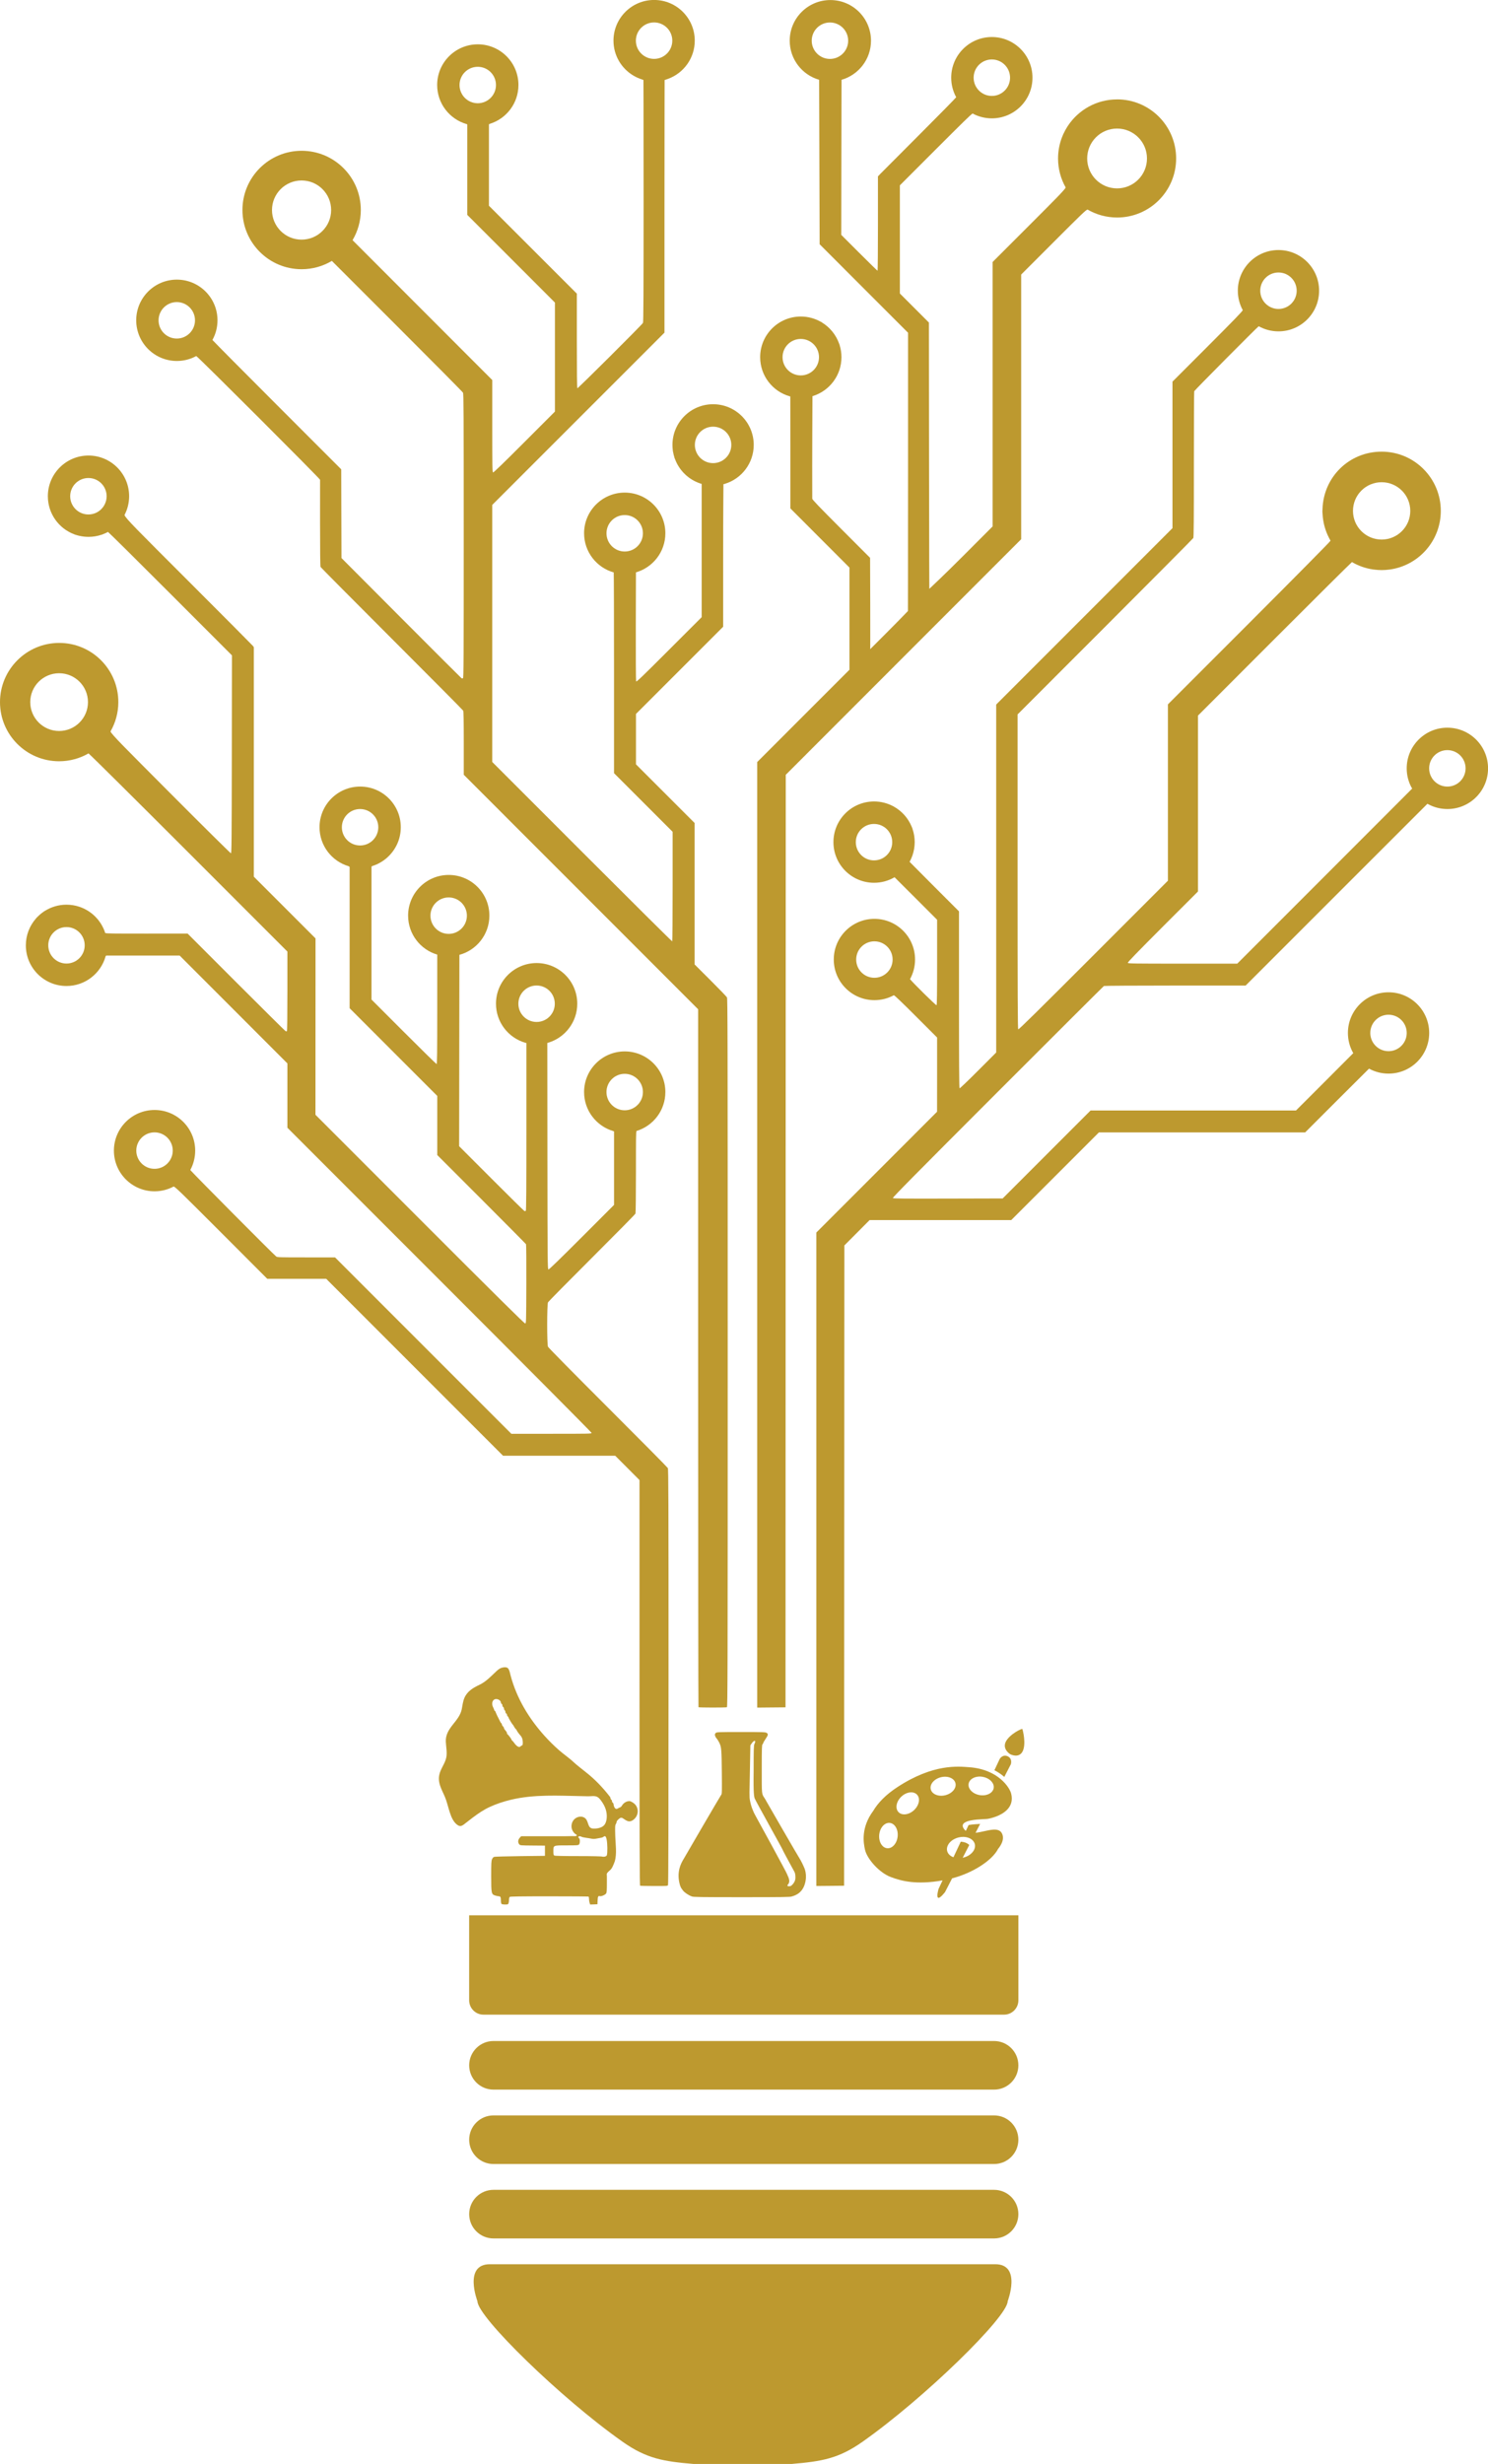
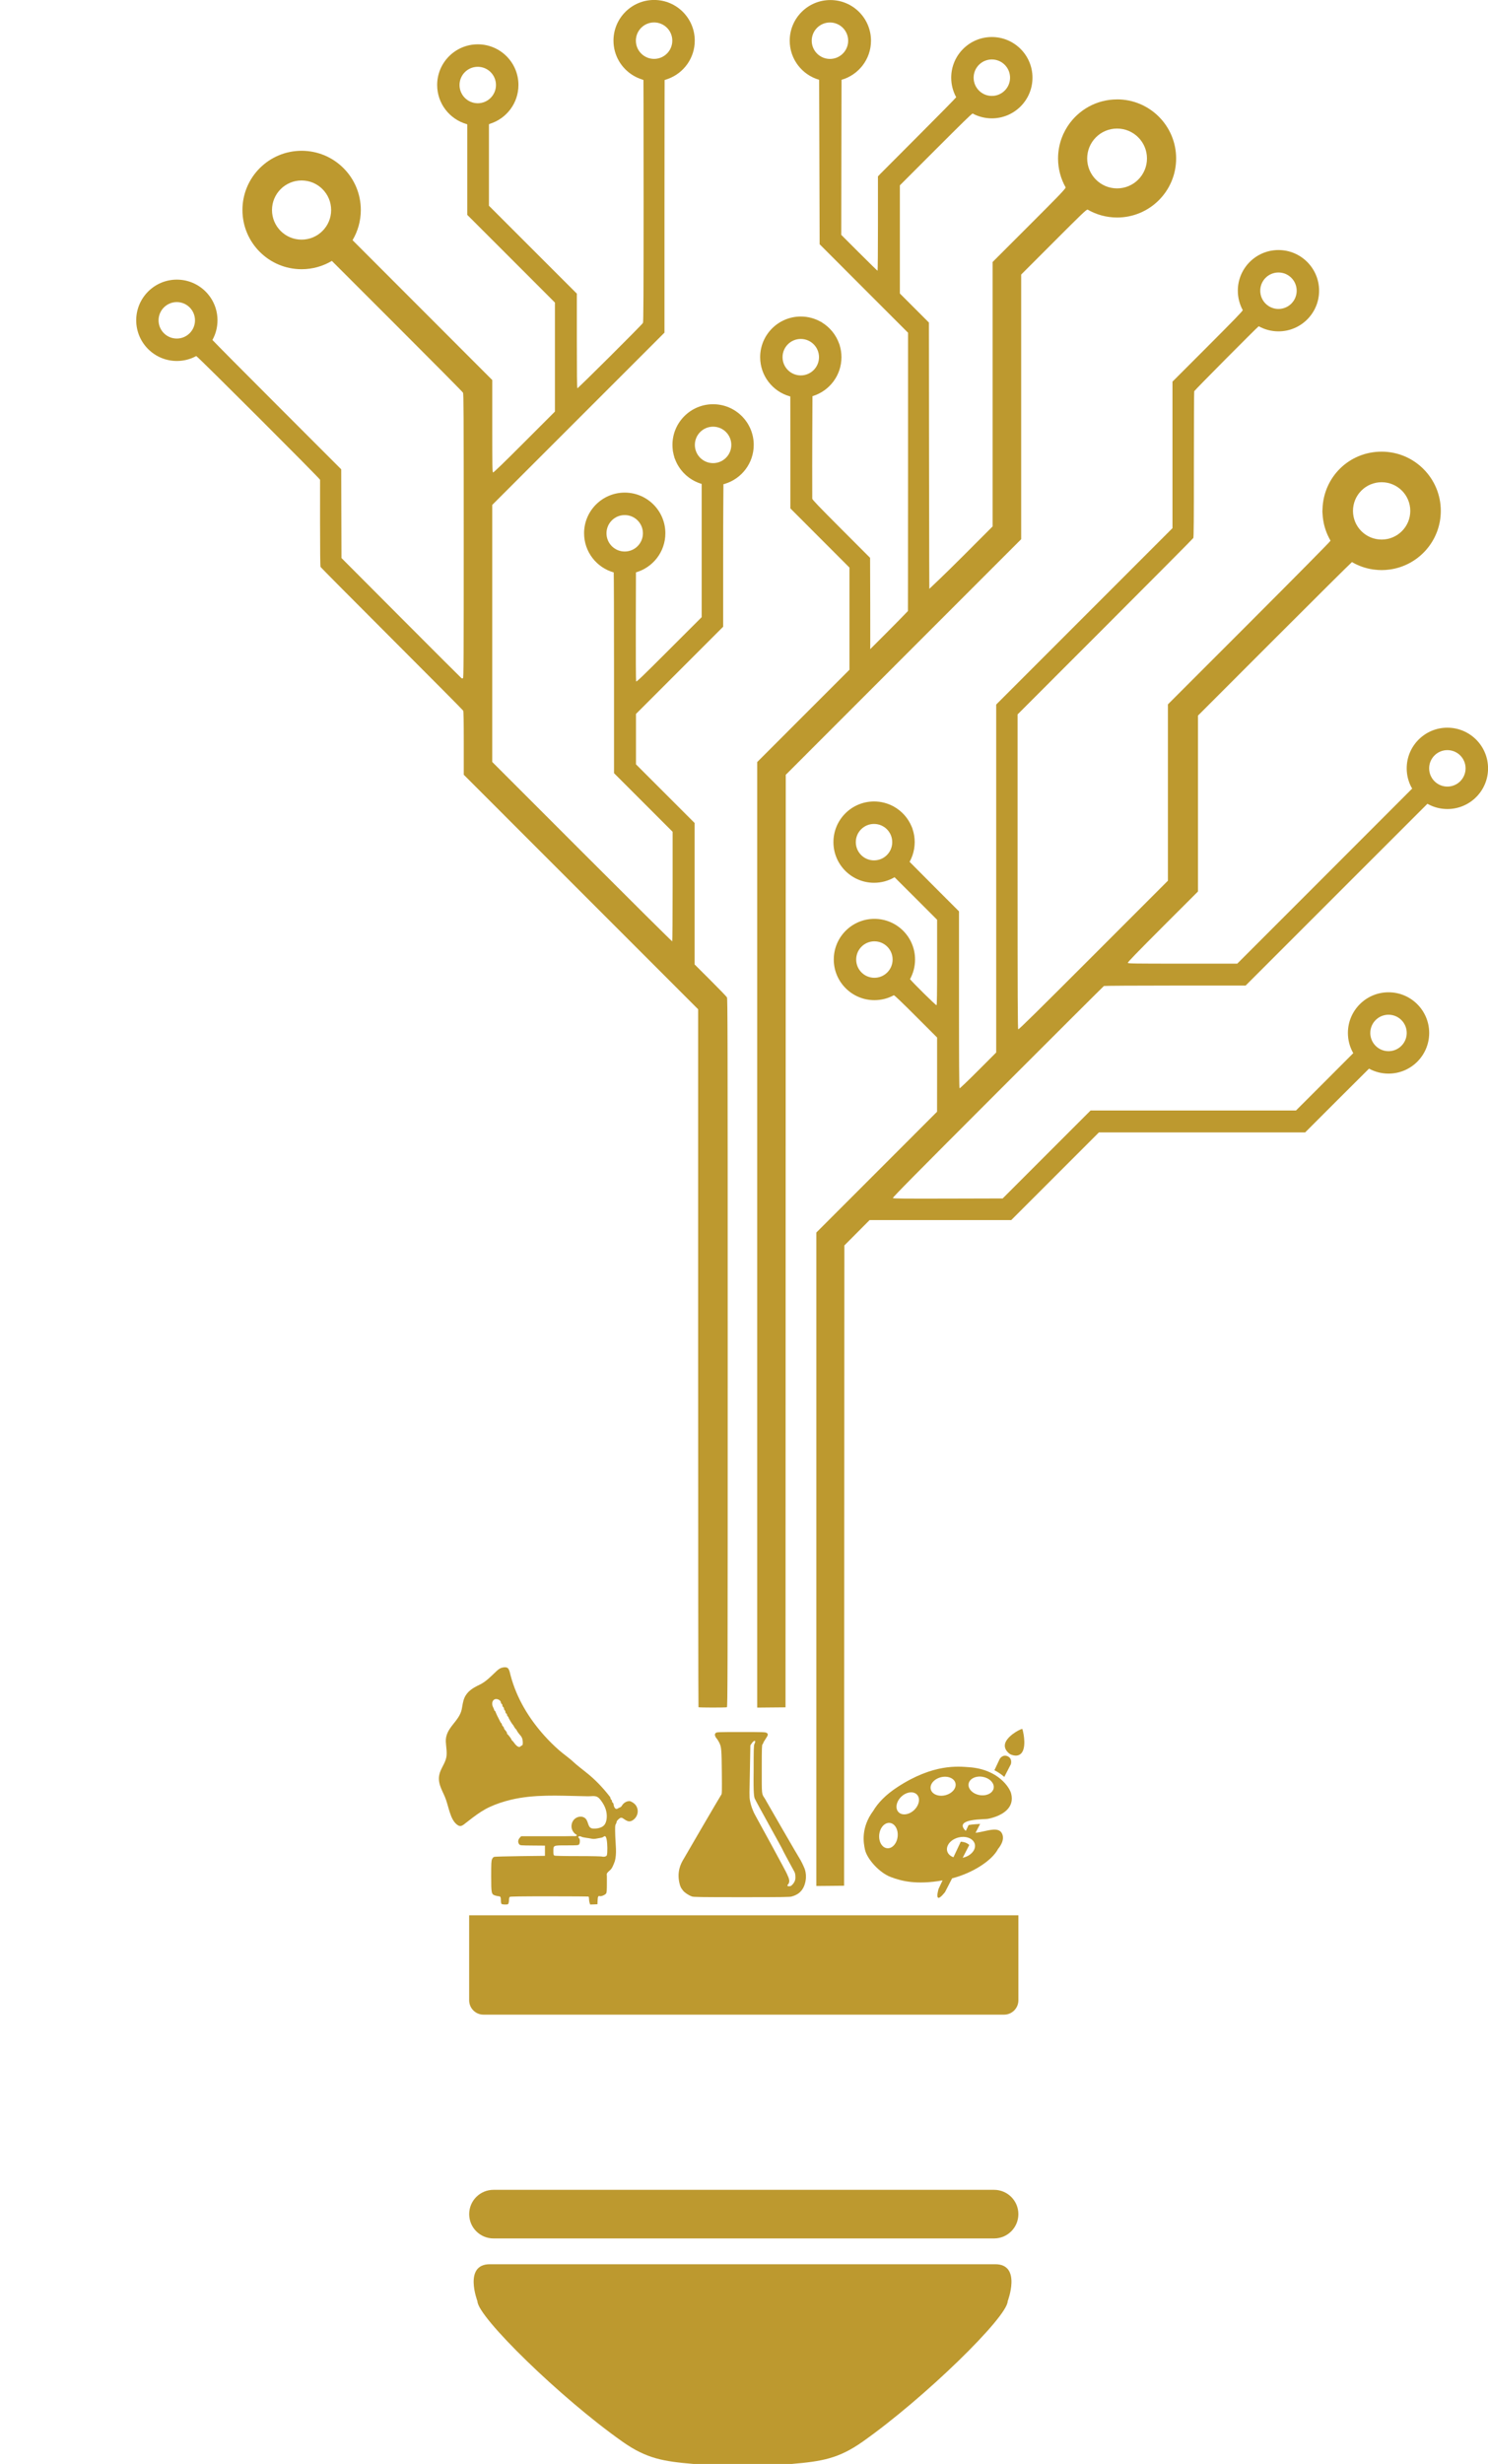
<svg xmlns="http://www.w3.org/2000/svg" width="87" height="144" viewBox="0 0 87 144" fill="none">
  <g clip-path="url(#clip0_15_29)">
    <path d="M46.998 109.1C46.974 109.054 46.948 108.996 46.939 108.971C46.929 108.947 46.91 108.906 46.895 108.881C46.88 108.857 46.859 108.816 46.849 108.792C46.84 108.768 46.808 108.711 46.78 108.667C46.64 108.45 44.844 105.339 44.82 105.291C44.795 105.241 44.75 105.161 44.717 105.112C44.526 104.816 44.538 104.942 44.538 103.388C44.538 102.169 44.545 101.97 44.583 101.939C44.607 101.918 44.628 101.884 44.628 101.862C44.628 101.841 44.688 101.735 44.762 101.628C44.915 101.404 44.926 101.34 44.822 101.272C44.757 101.229 44.586 101.223 43.328 101.223C42.07 101.223 41.902 101.228 41.853 101.273C41.823 101.3 41.798 101.347 41.798 101.379C41.798 101.434 41.847 101.55 41.884 101.581C41.92 101.61 42.023 101.777 42.07 101.879C42.177 102.108 42.19 102.27 42.203 103.566C42.214 104.688 42.21 104.856 42.17 104.889C42.145 104.909 39.985 108.61 39.92 108.732C39.855 108.855 39.516 109.392 39.763 110.193C39.79 110.267 39.825 110.341 39.838 110.357C39.851 110.374 39.895 110.433 39.935 110.489C40.017 110.602 40.268 110.772 40.456 110.834C40.519 110.87 40.964 110.877 43.376 110.877C45.787 110.877 46.232 110.87 46.295 110.834C46.336 110.811 46.846 110.737 47.041 110.153C47.237 109.569 47.021 109.147 46.997 109.101L46.998 109.1ZM46.238 110.222C46.208 110.227 46.193 110.233 46.143 110.237C46.119 110.239 46.083 110.239 46.06 110.224C46.023 110.2 46.023 110.189 46.067 110.14C46.265 109.923 46.029 109.606 46.029 109.553C46.029 109.5 44.25 106.255 44.194 106.156C44.139 106.057 44.086 105.957 44.076 105.932C44.066 105.908 44.04 105.848 44.02 105.798C43.919 105.566 43.879 105.368 43.852 105.242C43.803 105.014 43.821 104.774 43.847 103.363L43.872 102.001L43.961 101.873C44.108 101.665 44.223 101.708 44.108 101.928C44.069 102.001 44.063 102.242 44.063 103.522C44.043 104.876 44.094 104.998 44.122 105.098C44.15 105.198 45.761 108.078 45.761 108.109C45.761 108.141 46.415 109.334 46.448 109.395C46.493 109.478 46.506 109.564 46.506 109.755C46.506 110.002 46.289 110.189 46.239 110.223L46.238 110.222Z" fill="#BD992F" />
    <path d="M27.673 106.201C27.971 105.977 28.277 105.769 28.628 105.606C29.032 105.418 29.458 105.281 29.891 105.178C31.24 104.859 32.647 104.944 34.022 104.971C34.143 104.974 34.265 104.976 34.386 104.979C34.549 104.982 34.781 104.935 34.925 105.017C35.011 105.065 35.077 105.143 35.135 105.222C35.255 105.381 35.356 105.555 35.416 105.745C35.467 105.905 35.487 106.076 35.474 106.244C35.462 106.411 35.414 106.583 35.293 106.699C35.148 106.837 34.83 106.89 34.64 106.863C34.336 106.821 34.429 106.408 34.187 106.241C33.991 106.105 33.699 106.174 33.547 106.356C33.432 106.494 33.388 106.687 33.429 106.861C33.457 106.979 33.525 107.087 33.616 107.166C33.675 107.217 33.775 107.241 33.695 107.293C33.65 107.323 33.515 107.305 33.464 107.306C33.014 107.319 32.564 107.313 32.113 107.313H30.473L30.385 107.409C30.281 107.524 30.269 107.678 30.357 107.784C30.413 107.852 30.422 107.852 31.138 107.858L31.862 107.864V108.46L30.432 108.477C29.645 108.487 28.961 108.505 28.911 108.517C28.843 108.534 28.807 108.569 28.769 108.656C28.725 108.758 28.719 108.89 28.719 109.637C28.719 110.66 28.729 110.71 28.957 110.78C29.031 110.802 29.124 110.822 29.164 110.823C29.262 110.826 29.284 110.873 29.285 111.068C29.285 111.159 29.302 111.249 29.321 111.269C29.341 111.289 29.435 111.304 29.531 111.304C29.69 111.304 29.707 111.298 29.734 111.228C29.75 111.186 29.762 111.094 29.762 111.023C29.762 110.952 29.78 110.88 29.803 110.86C29.833 110.835 30.45 110.826 32.114 110.826C33.363 110.826 34.396 110.833 34.412 110.843C34.428 110.853 34.44 110.919 34.44 110.989C34.44 111.059 34.455 111.159 34.473 111.211L34.507 111.306L34.719 111.298L34.931 111.289L34.941 111.067C34.95 110.838 34.978 110.786 35.074 110.816C35.152 110.84 35.385 110.741 35.437 110.661C35.474 110.605 35.483 110.486 35.483 110.045V109.654C35.483 109.611 35.467 109.53 35.486 109.491C35.536 109.39 35.694 109.3 35.76 109.193C35.815 109.106 35.855 109.01 35.894 108.915C35.912 108.872 35.929 108.83 35.943 108.786C36.077 108.343 35.986 107.757 35.973 107.303C35.957 106.766 35.961 106.674 36.002 106.611C36.028 106.571 36.05 106.513 36.05 106.481C36.05 106.413 36.176 106.306 36.226 106.269C36.362 106.168 36.455 106.306 36.589 106.378C36.653 106.413 36.721 106.445 36.794 106.445C36.868 106.446 36.94 106.416 37.002 106.375C37.156 106.273 37.263 106.103 37.283 105.919C37.304 105.736 37.234 105.544 37.098 105.42C37.049 105.375 36.992 105.339 36.933 105.307C36.904 105.291 36.875 105.276 36.844 105.268C36.792 105.255 36.736 105.262 36.685 105.276C36.55 105.313 36.432 105.405 36.363 105.525C36.294 105.647 36.231 105.617 36.127 105.689C35.983 105.789 35.903 105.618 35.879 105.486C35.872 105.445 35.87 105.401 35.842 105.37C35.828 105.353 35.808 105.343 35.796 105.324C35.775 105.29 35.789 105.242 35.769 105.208C35.754 105.185 35.726 105.173 35.711 105.149C35.693 105.122 35.696 105.087 35.687 105.056C35.678 105.029 35.66 105.006 35.643 104.984C35.258 104.49 34.816 104.02 34.325 103.629C34.204 103.532 34.008 103.375 33.889 103.281C33.77 103.187 33.621 103.062 33.558 103.002C33.286 102.744 32.967 102.532 32.683 102.283C32.381 102.018 32.097 101.736 31.828 101.437C30.917 100.422 30.207 99.246 29.854 97.922C29.82 97.796 29.795 97.622 29.714 97.515C29.634 97.412 29.465 97.433 29.354 97.463C29.283 97.482 29.217 97.516 29.157 97.558C29.103 97.596 29.055 97.642 29.006 97.688C28.701 97.972 28.419 98.28 28.037 98.462C27.656 98.643 27.321 98.841 27.154 99.227C27.063 99.437 27.042 99.671 26.996 99.897C26.846 100.623 26.034 100.973 26.066 101.783C26.078 102.067 26.152 102.432 26.093 102.715C26.016 103.086 25.741 103.386 25.677 103.762C25.584 104.306 25.927 104.726 26.087 105.212C26.19 105.524 26.258 105.846 26.382 106.15C26.45 106.317 26.543 106.484 26.68 106.603C26.86 106.759 26.96 106.751 27.138 106.613C27.32 106.472 27.496 106.332 27.676 106.197L27.673 106.201ZM35.481 108.423C35.453 108.523 35.239 108.521 35.215 108.505C35.188 108.488 34.64 108.475 33.82 108.475C32.947 108.475 32.449 108.464 32.412 108.444C32.363 108.418 32.354 108.38 32.354 108.19C32.354 107.839 32.333 107.849 33.139 107.849C33.746 107.849 33.81 107.844 33.854 107.795C33.918 107.724 33.921 107.484 33.859 107.432C33.747 107.339 33.86 107.271 34.001 107.346C34.035 107.365 34.151 107.391 34.259 107.405C34.366 107.419 34.515 107.442 34.589 107.458C34.675 107.476 34.77 107.475 34.857 107.456C34.931 107.439 35.045 107.419 35.11 107.41C35.175 107.402 35.252 107.375 35.28 107.351C35.377 107.264 35.432 107.313 35.472 107.52C35.518 107.759 35.524 108.272 35.482 108.421L35.481 108.423ZM29.018 99.298C29.15 99.298 29.285 99.4 29.285 99.499C29.285 99.532 29.305 99.567 29.33 99.576C29.354 99.585 29.374 99.627 29.374 99.669C29.374 99.711 29.395 99.753 29.419 99.762C29.443 99.772 29.464 99.81 29.464 99.847C29.464 99.884 29.484 99.932 29.508 99.951C29.533 99.972 29.553 100.019 29.553 100.056C29.553 100.092 29.573 100.131 29.598 100.14C29.622 100.15 29.642 100.183 29.642 100.214C29.642 100.245 29.663 100.288 29.687 100.308C29.711 100.329 29.732 100.358 29.732 100.375C29.732 100.41 29.941 100.762 29.977 100.788C29.991 100.797 30.03 100.857 30.064 100.922C30.099 100.986 30.145 101.049 30.168 101.062C30.19 101.075 30.209 101.1 30.209 101.117C30.209 101.147 30.362 101.362 30.43 101.426C30.448 101.443 30.486 101.501 30.514 101.556C30.579 101.68 30.587 102.007 30.525 102.007C30.503 102.007 30.467 102.028 30.447 102.052C30.364 102.152 30.218 102.078 30.061 101.857C30.021 101.8 29.971 101.743 29.95 101.73C29.928 101.717 29.91 101.693 29.91 101.677C29.91 101.638 29.695 101.351 29.666 101.351C29.653 101.351 29.642 101.326 29.642 101.296C29.642 101.248 29.618 101.208 29.494 101.061C29.478 101.042 29.464 101.006 29.464 100.984C29.464 100.962 29.437 100.919 29.404 100.889C29.372 100.859 29.345 100.812 29.345 100.783C29.345 100.754 29.333 100.726 29.319 100.721C29.305 100.715 29.276 100.675 29.252 100.631C29.132 100.404 28.99 100.107 28.973 100.047C28.962 100.01 28.941 99.98 28.925 99.98C28.91 99.98 28.898 99.963 28.898 99.943C28.898 99.922 28.871 99.856 28.838 99.794C28.707 99.549 28.798 99.295 29.018 99.295V99.298Z" fill="#BD992F" />
    <path d="M84.623 42.528C83.31 42.528 82.247 43.593 82.247 44.904C82.247 45.308 82.348 45.688 82.526 46.02C82.537 46.042 82.569 46.084 82.569 46.084C82.569 46.084 81.419 47.237 77.433 51.224L72.34 56.318H69.15C66.255 56.318 65.957 56.313 65.941 56.271C65.927 56.236 66.488 55.657 67.982 54.161L70.043 52.101V41.821L74.534 37.329C76.898 34.964 78.864 33.012 79.046 32.849C79.411 33.062 79.819 33.211 80.255 33.277C80.28 33.282 80.309 33.285 80.343 33.288C80.487 33.306 80.633 33.317 80.782 33.317C80.931 33.317 81.09 33.306 81.239 33.286C81.252 33.285 81.262 33.283 81.272 33.282C82.95 33.043 84.24 31.601 84.24 29.857C84.24 27.946 82.691 26.396 80.781 26.396C78.87 26.396 77.377 27.892 77.324 29.756C77.313 29.86 77.314 29.943 77.328 30.052C77.351 30.474 77.451 30.875 77.612 31.243C77.619 31.261 77.634 31.293 77.635 31.294C77.681 31.394 77.731 31.491 77.785 31.585C77.787 31.592 77.789 31.601 77.789 31.605C77.789 31.637 75.839 33.609 73.037 36.412L68.285 41.165V51.471L63.929 55.829C60.604 59.155 59.563 60.18 59.534 60.156C59.504 60.13 59.496 58.361 59.496 50.938V41.752L64.616 36.63C67.431 33.813 69.751 31.48 69.77 31.443C69.796 31.394 69.804 30.326 69.803 27.15C69.803 24.825 69.812 22.896 69.823 22.865C69.844 22.806 73.506 19.118 73.594 19.068C73.594 19.068 73.595 19.068 73.596 19.067C73.938 19.257 74.331 19.366 74.749 19.366C76.062 19.366 77.125 18.302 77.125 16.989C77.125 15.678 76.061 14.613 74.749 14.613C73.437 14.613 72.373 15.678 72.373 16.989C72.373 17.402 72.478 17.789 72.662 18.127C72.632 18.207 72.113 18.741 70.609 20.247L68.553 22.303V30.866L63.399 36.021L58.245 41.176V61.511L57.19 62.567C56.592 63.166 56.121 63.615 56.103 63.604C56.079 63.59 56.07 62.09 56.07 58.422V53.262L54.625 51.817C53.889 51.08 53.18 50.365 53.18 50.365C53.18 50.365 53.193 50.347 53.196 50.342C53.252 50.237 53.3 50.129 53.34 50.017C53.344 50.008 53.347 50 53.35 49.99C53.433 49.747 53.48 49.486 53.48 49.215C53.48 48.944 53.436 48.697 53.357 48.46C53.35 48.423 53.334 48.376 53.3 48.306C53.094 47.809 52.724 47.396 52.258 47.138C52.247 47.127 52.231 47.119 52.214 47.114C51.882 46.939 51.505 46.84 51.105 46.84C49.792 46.84 48.729 47.904 48.729 49.216C48.729 50.528 49.793 51.592 51.105 51.592C51.525 51.592 51.919 51.483 52.261 51.291C52.273 51.289 52.301 51.266 52.301 51.266C52.301 51.266 52.761 51.722 53.555 52.517L54.791 53.754V56.24C54.791 58.034 54.782 58.732 54.757 58.747C54.722 58.768 53.402 57.465 53.206 57.224C53.394 56.884 53.501 56.492 53.501 56.076C53.501 54.763 52.437 53.7 51.125 53.7C49.814 53.7 48.749 54.764 48.749 56.076C48.749 57.388 49.814 58.452 51.125 58.452C51.537 58.452 51.924 58.348 52.262 58.164C52.302 58.167 52.78 58.624 53.554 59.399L54.79 60.635V62.804L54.788 64.972L51.259 68.503L47.729 72.033V91.127V110.222L48.541 110.215L49.353 110.207L49.36 91.497L49.368 72.787L50.105 72.047L50.842 71.306H59.124L61.687 68.744L64.25 66.181H76.309L78.171 64.319C79.091 63.399 80.044 62.454 80.044 62.454C80.044 62.454 80.059 62.462 80.069 62.467C80.402 62.645 80.782 62.745 81.185 62.745C82.498 62.745 83.561 61.681 83.561 60.369C83.561 59.057 82.497 57.992 81.185 57.992C79.873 57.992 78.809 59.057 78.809 60.369C78.809 60.779 78.913 61.166 79.097 61.504C79.102 61.514 79.125 61.546 79.125 61.546C79.125 61.546 78.643 62.03 77.438 63.236L75.773 64.9H63.763L61.193 67.47L58.624 70.04L55.43 70.048C52.814 70.055 52.231 70.048 52.205 70.017C52.179 69.986 53.522 68.627 58.335 63.813C61.725 60.423 64.519 57.638 64.544 57.624C64.569 57.61 66.443 57.599 68.709 57.599H72.829L78.133 52.296C82.177 48.252 83.458 46.975 83.458 46.975C83.458 46.975 83.508 47.003 83.525 47.011C83.854 47.184 84.228 47.282 84.627 47.282C85.94 47.282 87.003 46.218 87.003 44.906C87.003 43.593 85.939 42.529 84.627 42.529L84.623 42.528ZM80.781 28.182C81.705 28.182 82.456 28.932 82.456 29.858C82.456 30.783 81.706 31.533 80.781 31.533C79.855 31.533 79.106 30.783 79.106 29.858C79.106 28.932 79.855 28.182 80.781 28.182ZM74.749 15.925C75.337 15.925 75.814 16.402 75.814 16.991C75.814 17.579 75.337 18.056 74.749 18.056C74.16 18.056 73.684 17.579 73.684 16.991C73.684 16.402 74.16 15.925 74.749 15.925ZM51.102 50.283C50.514 50.283 50.037 49.806 50.037 49.218C50.037 48.629 50.514 48.153 51.102 48.153C51.691 48.153 52.167 48.629 52.167 49.218C52.167 49.806 51.691 50.283 51.102 50.283ZM51.124 57.144C50.535 57.144 50.059 56.667 50.059 56.079C50.059 55.49 50.535 55.014 51.124 55.014C51.712 55.014 52.189 55.49 52.189 56.079C52.189 56.667 51.712 57.144 51.124 57.144ZM81.183 59.303C81.771 59.303 82.248 59.78 82.248 60.369C82.248 60.957 81.771 61.434 81.183 61.434C80.595 61.434 80.118 60.957 80.118 60.369C80.118 59.78 80.595 59.303 81.183 59.303ZM84.624 45.97C84.036 45.97 83.559 45.493 83.559 44.904C83.559 44.316 84.036 43.839 84.624 43.839C85.213 43.839 85.689 44.316 85.689 44.904C85.689 45.493 85.213 45.97 84.624 45.97Z" fill="#BD992F" />
    <path d="M65.313 5.81C64.108 5.81 63.048 6.428 62.431 7.364C62.423 7.368 62.418 7.377 62.416 7.387C62.323 7.53 62.241 7.68 62.17 7.837C62.161 7.849 62.153 7.864 62.15 7.882C61.965 8.304 61.862 8.771 61.862 9.262C61.862 9.879 62.025 10.458 62.309 10.96C62.222 11.123 61.751 11.597 60.18 13.169L58.035 15.313V30.767L56.24 32.563C55.206 33.599 54.386 34.366 54.386 34.366L54.336 34.413C54.336 34.413 54.324 32.626 54.319 26.611L54.311 18.85L53.462 18.002L52.613 17.153V10.832L54.744 8.701C56.298 7.149 56.736 6.717 56.865 6.634C57.2 6.814 57.584 6.917 57.991 6.917C59.303 6.917 60.367 5.853 60.367 4.54C60.367 3.228 59.303 2.164 57.991 2.164C56.679 2.164 55.615 3.228 55.615 4.54C55.615 4.955 55.721 5.344 55.907 5.683C55.79 5.821 54.875 6.751 53.773 7.853C52.593 9.032 51.56 10.068 51.479 10.153L51.332 10.307V13.065C51.332 14.582 51.322 15.824 51.309 15.824C51.296 15.824 50.813 15.351 50.236 14.775L49.187 13.727L49.194 9.181L49.202 4.664C50.196 4.38 50.925 3.465 50.925 2.379C50.925 1.066 49.861 0.003 48.549 0.003C47.237 0.003 46.173 1.067 46.173 2.379C46.173 3.463 46.9 4.378 47.892 4.663L47.907 9.454L47.922 14.274L50.506 16.86L53.091 19.446V27.574C53.091 33.32 53.085 35.706 53.085 35.706C53.085 35.706 53.057 35.739 53.053 35.742C52.604 36.221 50.88 37.939 50.88 37.939C50.88 37.939 50.885 37.154 50.88 35.208L50.872 32.601L49.181 30.909C47.861 29.587 47.491 29.201 47.491 29.143C47.48 26.845 47.503 23.152 47.503 23.152C47.503 23.152 47.512 23.15 47.519 23.148C48.491 22.85 49.198 21.946 49.198 20.875C49.198 20.637 49.163 20.406 49.097 20.189C49.092 20.156 49.083 20.125 49.069 20.104C48.886 19.572 48.52 19.125 48.046 18.839C48.043 18.836 48.04 18.833 48.039 18.831C48.033 18.82 48.012 18.811 47.99 18.806C47.644 18.611 47.246 18.499 46.821 18.499C45.509 18.499 44.445 19.563 44.445 20.875C44.445 21.963 45.176 22.88 46.174 23.162C46.191 23.167 46.207 23.172 46.207 23.172C46.207 23.172 46.211 24.024 46.211 26.449V29.712L47.938 31.441L49.666 33.171V39.141L46.969 41.838L44.273 44.535V99.796L45.1 99.788L45.927 99.781L45.934 72.531L45.942 45.281L52.824 38.396L59.706 31.512V16.045L61.605 14.146C63.25 12.501 63.49 12.268 63.587 12.248C64.095 12.542 64.685 12.712 65.315 12.712C67.221 12.712 68.766 11.166 68.766 9.26C68.766 7.354 67.221 5.808 65.315 5.808L65.313 5.81ZM57.991 3.475C58.579 3.475 59.056 3.952 59.056 4.54C59.056 5.129 58.579 5.606 57.991 5.606C57.402 5.606 56.926 5.129 56.926 4.54C56.926 3.952 57.402 3.475 57.991 3.475ZM47.46 2.379C47.46 1.791 47.937 1.314 48.525 1.314C49.114 1.314 49.59 1.791 49.59 2.379C49.59 2.968 49.114 3.444 48.525 3.444C47.937 3.444 47.46 2.968 47.46 2.379ZM45.754 20.874C45.754 20.286 46.231 19.809 46.819 19.809C47.408 19.809 47.885 20.286 47.885 20.874C47.885 21.463 47.408 21.94 46.819 21.94C46.231 21.94 45.754 21.463 45.754 20.874ZM65.313 11.01C64.348 11.01 63.565 10.227 63.565 9.262C63.565 8.296 64.348 7.513 65.313 7.513C66.278 7.513 67.061 8.296 67.061 9.262C67.061 10.227 66.278 11.01 65.313 11.01Z" fill="#BD992F" />
    <path d="M42.398 28.271C43.366 27.97 44.069 27.068 44.069 26C44.069 24.688 43.005 23.624 41.693 23.624C40.382 23.624 39.317 24.689 39.317 26C39.317 26.094 39.323 26.185 39.333 26.275C39.338 26.349 39.346 26.4 39.358 26.437C39.374 26.528 39.396 26.616 39.423 26.703C39.43 26.743 39.443 26.785 39.459 26.813C39.459 26.814 39.46 26.816 39.461 26.817C39.708 27.491 40.251 28.022 40.934 28.252C40.934 28.252 40.935 28.253 40.937 28.254L41.025 28.28V36.069L39.121 37.972C37.508 39.585 37.213 39.867 37.192 39.82C37.178 39.789 37.17 38.333 37.174 36.583L37.182 33.45C38.175 33.165 38.902 32.251 38.902 31.166C38.902 29.853 37.838 28.789 36.526 28.789C35.215 28.789 34.15 29.854 34.15 31.166C34.15 32.255 34.884 33.173 35.883 33.454C35.892 33.547 35.901 36.169 35.901 39.342V45.187L37.614 46.9L39.327 48.613V51.807C39.327 53.565 39.316 55.008 39.303 55.016C39.289 55.025 36.916 52.669 34.029 49.781L28.78 44.531V37.02V29.509L33.815 24.475L38.85 19.441V12.111C38.851 6.281 38.858 4.742 38.858 4.677C38.907 4.665 39.07 4.604 39.073 4.603C39.977 4.267 40.621 3.396 40.621 2.375C40.621 1.062 39.557 -0.002 38.245 -0.002C36.933 -0.002 35.869 1.063 35.869 2.375C35.869 3.244 36.336 4.004 37.034 4.418C37.038 4.422 37.044 4.425 37.05 4.428C37.163 4.494 37.281 4.551 37.404 4.597C37.42 4.605 37.603 4.669 37.621 4.674C37.621 4.741 37.63 5.464 37.63 11.777C37.63 17.003 37.621 18.821 37.595 18.869C37.536 18.98 33.79 22.711 33.757 22.69C33.736 22.677 33.727 21.793 33.727 19.916V17.162L31.157 14.593L28.587 12.024V7.266L28.642 7.236C29.61 6.935 30.312 6.033 30.312 4.967C30.312 3.654 29.248 2.591 27.936 2.591C26.624 2.591 25.56 3.655 25.56 4.967C25.56 6.053 26.288 6.968 27.282 7.252L27.321 7.275V12.559L29.884 15.121L32.446 17.684V24.053L30.659 25.841C29.417 27.084 28.858 27.624 28.827 27.611C28.787 27.596 28.781 27.285 28.781 24.902V22.21L24.679 18.105L20.613 14.036C20.919 13.519 21.096 12.916 21.096 12.273C21.096 10.361 19.547 8.812 17.635 8.812C15.724 8.812 14.175 10.361 14.175 12.273C14.175 14.185 15.724 15.734 17.635 15.734C18.281 15.734 18.886 15.556 19.403 15.248L23.197 19.04C25.304 21.145 27.047 22.903 27.07 22.948C27.107 23.018 27.113 24.132 27.113 31.326C27.113 38.52 27.108 39.625 27.068 39.641C27.044 39.65 27.007 39.649 26.986 39.639C26.966 39.628 25.377 38.043 23.457 36.116L19.965 32.613L19.957 30.02L19.95 27.428L16.174 23.651C14.234 21.712 12.625 20.089 12.42 19.868C12.609 19.527 12.716 19.135 12.716 18.719C12.716 17.406 11.652 16.342 10.34 16.342C9.028 16.342 7.964 17.407 7.964 18.719C7.964 18.721 7.964 18.725 7.964 18.728C7.964 18.746 7.964 18.762 7.965 18.78C7.997 20.064 9.048 21.096 10.34 21.096C10.747 21.096 11.13 20.994 11.465 20.813C11.47 20.813 11.476 20.813 11.48 20.814C11.567 20.835 18.713 27.974 18.714 28.04C18.714 28.064 18.714 29.207 18.713 30.581C18.713 32.267 18.723 33.096 18.743 33.136C18.76 33.168 20.636 35.056 22.911 37.332C25.187 39.608 27.063 41.497 27.081 41.532C27.105 41.576 27.115 42.13 27.115 43.436V45.278L33.967 52.131L40.819 58.985V79.369C40.819 90.581 40.828 99.762 40.839 99.773C40.864 99.799 42.435 99.8 42.5 99.775C42.542 99.759 42.547 97.906 42.547 79.064C42.547 60.221 42.541 58.36 42.504 58.29C42.481 58.245 42.045 57.794 41.536 57.286L40.611 56.363V48.097L38.898 46.383L37.184 44.67V41.724L39.733 39.176L42.281 36.628V32.521C42.28 30.262 42.298 28.296 42.298 28.296C42.298 28.296 42.395 28.274 42.402 28.272L42.398 28.271ZM35.46 31.167C35.46 30.578 35.937 30.102 36.525 30.102C37.114 30.102 37.59 30.578 37.59 31.167C37.59 31.755 37.114 32.232 36.525 32.232C35.937 32.232 35.46 31.755 35.46 31.167ZM37.178 2.376C37.178 1.788 37.655 1.311 38.243 1.311C38.831 1.311 39.308 1.788 39.308 2.376C39.308 2.965 38.831 3.442 38.243 3.442C37.655 3.442 37.178 2.965 37.178 2.376ZM26.868 4.969C26.868 4.38 27.345 3.904 27.933 3.904C28.521 3.904 28.998 4.38 28.998 4.969C28.998 5.557 28.521 6.034 27.933 6.034C27.345 6.034 26.868 5.557 26.868 4.969ZM17.632 14.005C16.677 14.005 15.903 13.23 15.903 12.276C15.903 11.321 16.678 10.547 17.632 10.547C18.587 10.547 19.361 11.321 19.361 12.276C19.361 13.23 18.587 14.005 17.632 14.005ZM10.336 19.786C9.748 19.786 9.271 19.309 9.271 18.721C9.271 18.132 9.748 17.655 10.336 17.655C10.924 17.655 11.401 18.132 11.401 18.721C11.401 19.309 10.924 19.786 10.336 19.786ZM41.692 27.067C41.104 27.067 40.627 26.59 40.627 26.002C40.627 25.413 41.104 24.936 41.692 24.936C42.281 24.936 42.758 25.413 42.758 26.002C42.758 26.59 42.281 27.067 41.692 27.067Z" fill="#BD992F" />
-     <path d="M39.045 85.795C39.021 85.75 37.444 84.159 35.541 82.258C33.514 80.233 32.063 78.761 32.039 78.706C31.976 78.562 31.977 76.228 32.041 76.11C32.064 76.066 33.218 74.897 34.606 73.512C35.993 72.128 37.14 70.964 37.155 70.925C37.17 70.886 37.182 69.84 37.182 68.477C37.182 66.501 37.182 66.165 37.217 66.097C38.192 65.801 38.902 64.895 38.902 63.823C38.902 62.51 37.838 61.447 36.526 61.447C35.215 61.447 34.15 62.511 34.15 63.823C34.15 64.904 34.873 65.817 35.861 66.105L35.902 66.128V70.417L34.01 72.309C32.707 73.612 32.102 74.199 32.066 74.191C32.017 74.182 32.014 73.846 32.006 67.603C32 61.586 32 60.953 32 60.953C32 60.953 32.055 60.94 32.058 60.936C33.038 60.642 33.751 59.734 33.751 58.659C33.751 57.346 32.687 56.283 31.375 56.283C30.063 56.283 28.999 57.347 28.999 58.659C28.999 59.739 29.72 60.651 30.706 60.94L30.777 60.957V61.006V65.866C30.777 69.419 30.768 70.737 30.744 70.761C30.725 70.779 30.689 70.786 30.662 70.776C30.635 70.765 29.765 69.91 28.729 68.872L26.845 66.987L26.852 61.376L26.86 55.804C27.87 55.53 28.613 54.607 28.613 53.511C28.613 52.197 27.549 51.134 26.237 51.134C24.925 51.134 23.861 52.199 23.861 53.511C23.861 54.59 24.58 55.499 25.565 55.79V58.986C25.565 61.538 25.557 62.186 25.527 62.186C25.507 62.186 24.642 61.338 23.606 60.302L21.721 58.417V50.649L21.762 50.615C22.39 50.421 22.907 49.972 23.191 49.39C23.196 49.383 23.2 49.376 23.203 49.368C23.351 49.058 23.433 48.711 23.433 48.345C23.433 47.032 22.369 45.969 21.058 45.969C19.746 45.969 18.682 47.033 18.682 48.345C18.682 49.425 19.401 50.335 20.386 50.625L20.442 50.666V58.923L23.004 61.486L25.566 64.049V67.503L28.149 70.087C29.569 71.508 30.743 72.692 30.756 72.716C30.77 72.74 30.777 73.791 30.773 75.05C30.765 77.313 30.764 77.34 30.706 77.347C30.661 77.353 29.09 75.798 24.545 71.252L18.444 65.149L18.446 59.996L18.448 54.843L16.645 53.039L14.841 51.236V37.82L14.776 37.737C14.741 37.692 13.038 35.981 10.992 33.936C7.96 30.903 7.343 30.298 7.28 30.099C7.452 29.77 7.55 29.397 7.55 29C7.55 27.687 6.485 26.623 5.174 26.623C3.862 26.623 2.798 27.688 2.798 29C2.798 30.02 3.44 30.89 4.343 31.227C4.364 31.24 4.393 31.251 4.423 31.255C4.491 31.278 4.561 31.297 4.632 31.314C4.632 31.314 4.634 31.314 4.635 31.314C4.808 31.354 4.988 31.376 5.175 31.376C5.437 31.376 5.689 31.334 5.926 31.254C5.958 31.25 5.987 31.239 6.007 31.226C6.076 31.201 6.143 31.172 6.208 31.141C6.228 31.133 6.246 31.125 6.255 31.116C6.274 31.106 6.294 31.097 6.313 31.086C6.402 31.155 8.017 32.754 9.958 34.697L13.561 38.301L13.554 44.083C13.547 49.197 13.541 49.865 13.502 49.868C13.477 49.87 11.878 48.288 9.949 46.352C7.215 43.609 6.558 42.956 6.46 42.75C6.751 42.243 6.918 41.657 6.918 41.031C6.918 39.122 5.371 37.574 3.462 37.574C1.554 37.574 0 39.125 0 41.034C0 42.943 1.547 44.49 3.456 44.49C4.082 44.49 4.67 44.322 5.176 44.031C5.425 44.252 7.826 46.633 11.005 49.812L16.803 55.611V57.931C16.803 59.412 16.793 60.257 16.774 60.268C16.758 60.278 16.72 60.273 16.689 60.256C16.659 60.239 15.359 58.951 13.801 57.394L10.969 54.561L8.579 54.563C6.569 54.564 6.234 54.561 6.152 54.526C5.923 53.808 5.364 53.239 4.651 52.997C4.65 52.997 4.649 52.997 4.649 52.996C4.409 52.916 4.154 52.872 3.888 52.872C3.42 52.872 2.983 53.008 2.615 53.241C2.593 53.249 2.574 53.261 2.567 53.272C2.434 53.361 2.311 53.463 2.199 53.577C2.153 53.62 2.117 53.659 2.098 53.685C1.734 54.103 1.511 54.649 1.511 55.248C1.511 56.561 2.575 57.624 3.887 57.624C4.977 57.624 5.896 56.89 6.175 55.888L6.208 55.844H10.502L13.652 58.996L16.803 62.148V65.907L25.696 74.799C30.699 79.802 34.589 83.714 34.589 83.743C34.589 83.793 34.458 83.795 32.244 83.795H29.898L24.743 78.64L19.589 73.485H17.903C16.294 73.485 16.213 73.483 16.146 73.429C15.952 73.276 11.366 68.66 11.126 68.379C11.308 68.042 11.412 67.656 11.412 67.246C11.412 65.933 10.348 64.87 9.036 64.87C7.725 64.87 6.66 65.934 6.66 67.246C6.66 68.558 7.725 69.623 9.036 69.623C9.44 69.623 9.819 69.522 10.152 69.344C10.248 69.363 10.582 69.689 12.932 72.04L15.627 74.737H19.073L24.242 79.907L29.411 85.077H35.971L36.681 85.788L37.39 86.499V98.345C37.39 107.794 37.398 110.194 37.428 110.207C37.448 110.215 37.817 110.223 38.246 110.224C38.989 110.226 39.028 110.224 39.058 110.169C39.079 110.13 39.088 106.291 39.088 97.995C39.088 87.522 39.083 85.868 39.046 85.798L39.045 85.795ZM35.459 63.822C35.459 63.234 35.936 62.757 36.524 62.757C37.113 62.757 37.59 63.234 37.59 63.822C37.59 64.411 37.113 64.888 36.524 64.888C35.936 64.888 35.459 64.411 35.459 63.822ZM19.988 48.347C19.988 47.759 20.465 47.282 21.053 47.282C21.641 47.282 22.118 47.759 22.118 48.347C22.118 48.936 21.641 49.412 21.053 49.412C20.465 49.412 19.988 48.936 19.988 48.347ZM25.168 53.513C25.168 52.925 25.645 52.448 26.233 52.448C26.821 52.448 27.298 52.925 27.298 53.513C27.298 54.102 26.821 54.579 26.233 54.579C25.645 54.579 25.168 54.102 25.168 53.513ZM5.169 30.067C4.581 30.067 4.104 29.59 4.104 29.002C4.104 28.413 4.581 27.936 5.169 27.936C5.757 27.936 6.234 28.413 6.234 29.002C6.234 29.59 5.757 30.067 5.169 30.067ZM3.456 42.721C2.524 42.721 1.769 41.966 1.769 41.034C1.769 40.102 2.524 39.346 3.456 39.346C4.388 39.346 5.143 40.102 5.143 41.034C5.143 41.966 4.388 42.721 3.456 42.721ZM3.887 56.312C3.299 56.312 2.822 55.835 2.822 55.246C2.822 54.658 3.299 54.181 3.887 54.181C4.475 54.181 4.952 54.658 4.952 55.246C4.952 55.835 4.475 56.312 3.887 56.312ZM30.308 58.661C30.308 58.072 30.785 57.596 31.373 57.596C31.962 57.596 32.438 58.072 32.438 58.661C32.438 59.249 31.962 59.726 31.373 59.726C30.785 59.726 30.308 59.249 30.308 58.661ZM9.035 68.309C8.446 68.309 7.969 67.832 7.969 67.244C7.969 66.655 8.446 66.178 9.035 66.178C9.623 66.178 10.1 66.655 10.1 67.244C10.1 67.832 9.623 68.309 9.035 68.309Z" fill="#BD992F" />
-     <path d="M58.122 119.282H28.852C28.068 119.282 27.432 119.918 27.432 120.702V120.703C27.432 121.487 28.068 122.123 28.852 122.123H58.122C58.906 122.123 59.542 121.487 59.542 120.703V120.702C59.542 119.918 58.906 119.282 58.122 119.282Z" fill="#BD992F" />
-     <path d="M58.122 123.63H28.852C28.068 123.63 27.432 124.266 27.432 125.05V125.051C27.432 125.836 28.068 126.471 28.852 126.471H58.122C58.906 126.471 59.542 125.836 59.542 125.051V125.05C59.542 124.266 58.906 123.63 58.122 123.63Z" fill="#BD992F" />
    <path d="M58.122 127.979H28.852C28.068 127.979 27.432 128.615 27.432 129.399V129.4C27.432 130.184 28.068 130.82 28.852 130.82H58.122C58.906 130.82 59.542 130.184 59.542 129.4V129.399C59.542 128.615 58.906 127.979 58.122 127.979Z" fill="#BD992F" />
    <path d="M58.19 132.327H28.641C27.083 132.327 27.916 134.492 27.916 134.492C27.916 135.401 32.791 140.161 36.401 142.702C37.807 143.692 38.786 143.85 40.55 144H46.282C48.046 143.85 49.024 143.692 50.431 142.702C54.04 140.161 58.916 135.402 58.916 134.492C58.916 134.492 59.748 132.327 58.192 132.327H58.19Z" fill="#BD992F" />
    <path d="M27.431 111.936H59.543V116.904C59.543 117.366 59.167 117.742 58.705 117.742H28.269C27.806 117.742 27.431 117.366 27.431 116.904V111.936Z" fill="#BD992F" />
    <path d="M59.774 101.048C59.75 101.005 59.024 101.351 58.806 101.791C58.588 102.232 59.063 102.52 59.063 102.52C59.063 102.52 59.574 102.79 59.793 102.349C60.011 101.909 59.797 101.092 59.774 101.049V101.048Z" fill="#BD992F" />
    <path d="M56.669 103.281C56.036 103.235 54.584 103.064 52.483 104.434C51.765 104.901 51.323 105.381 51.056 105.832C50.326 106.816 50.487 107.704 50.572 108.094C50.692 108.644 51.414 109.445 52.07 109.694C52.69 109.931 53.572 110.168 55.109 109.895L54.876 110.391C54.876 110.391 54.74 110.847 54.849 110.908C54.959 110.969 55.255 110.576 55.255 110.576L55.667 109.776C56.915 109.451 58.016 108.712 58.351 108.062C58.577 107.783 58.684 107.507 58.626 107.272C58.47 106.647 57.678 107.05 57.039 107.112L57.306 106.595C57.118 106.605 56.86 106.619 56.632 106.66L56.471 107.001C56.434 106.973 56.399 106.939 56.368 106.898C56.329 106.847 56.305 106.799 56.294 106.756C56.242 106.558 56.469 106.451 56.759 106.392C56.985 106.346 57.249 106.328 57.448 106.318C57.582 106.311 57.687 106.308 57.733 106.301C57.874 106.281 58.528 106.146 58.898 105.75C59.104 105.53 59.223 105.231 59.121 104.826C59.041 104.486 58.376 103.406 56.669 103.281ZM52.483 107.333C52.439 107.742 52.163 108.047 51.866 108.015C51.568 107.983 51.363 107.626 51.407 107.217C51.45 106.809 51.726 106.504 52.024 106.536C52.321 106.567 52.527 106.924 52.483 107.333ZM53.443 105.788C53.143 106.068 52.734 106.119 52.53 105.901C52.325 105.683 52.404 105.278 52.703 104.997C53.003 104.716 53.412 104.666 53.616 104.884C53.821 105.103 53.742 105.507 53.443 105.788ZM54.42 104.573C54.348 104.282 54.612 103.967 55.011 103.867C55.409 103.767 55.791 103.921 55.863 104.211C55.936 104.501 55.672 104.817 55.273 104.917C54.875 105.017 54.493 104.862 54.42 104.573ZM56.306 107.353C56.353 107.352 56.401 107.356 56.445 107.363C56.492 107.368 56.536 107.378 56.578 107.391C56.675 107.418 56.761 107.463 56.83 107.52C56.911 107.587 56.969 107.673 56.995 107.772C57.042 107.962 56.96 108.162 56.795 108.316C56.678 108.428 56.519 108.516 56.334 108.563C56.318 108.567 56.303 108.57 56.287 108.573L56.672 107.825C56.554 107.712 56.375 107.644 56.173 107.634L55.746 108.542C55.56 108.475 55.421 108.347 55.378 108.177C55.356 108.09 55.362 108 55.391 107.913C55.469 107.679 55.713 107.469 56.039 107.387C56.13 107.364 56.22 107.353 56.306 107.353ZM58.102 104.418C58.103 104.447 58.102 104.477 58.098 104.507C58.087 104.569 58.06 104.627 58.023 104.678C58.014 104.69 58.005 104.703 57.993 104.714C57.929 104.786 57.84 104.842 57.736 104.878C57.701 104.889 57.666 104.9 57.629 104.907C57.6 104.913 57.571 104.916 57.541 104.92C57.511 104.922 57.48 104.924 57.45 104.924C57.391 104.925 57.331 104.92 57.27 104.909C56.865 104.836 56.58 104.539 56.633 104.245C56.685 103.951 57.056 103.771 57.46 103.843C57.824 103.908 58.092 104.156 58.103 104.419C58.103 104.418 58.102 104.418 58.102 104.418Z" fill="#BD992F" />
    <path d="M59.099 103.112C59.099 103.112 59.214 102.787 58.922 102.645C58.629 102.504 58.454 102.791 58.454 102.791L58.141 103.457C58.371 103.575 58.562 103.71 58.719 103.849L59.099 103.113V103.112Z" fill="#BD992F" />
  </g>
  <defs>
    <clipPath id="clip0_15_29">
      <rect width="87" height="144" fill="white" />
    </clipPath>
  </defs>
</svg>